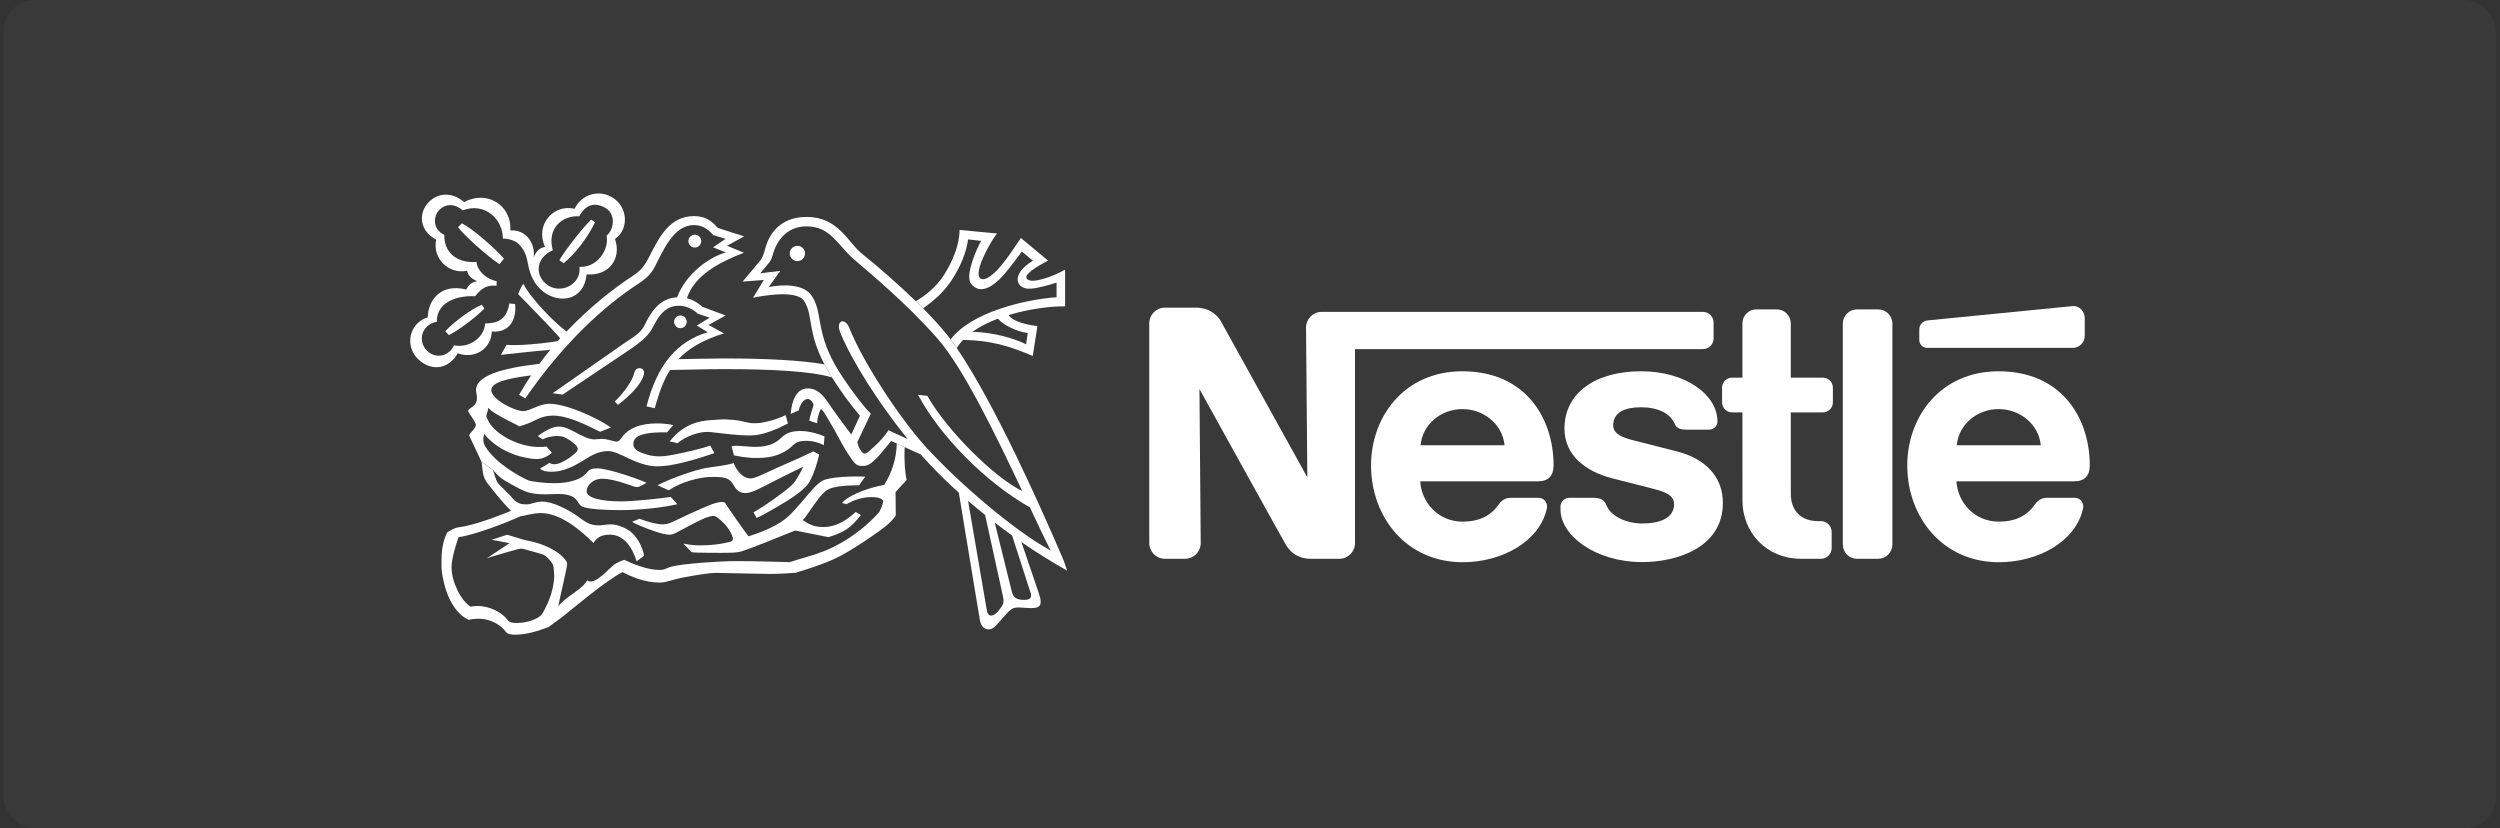
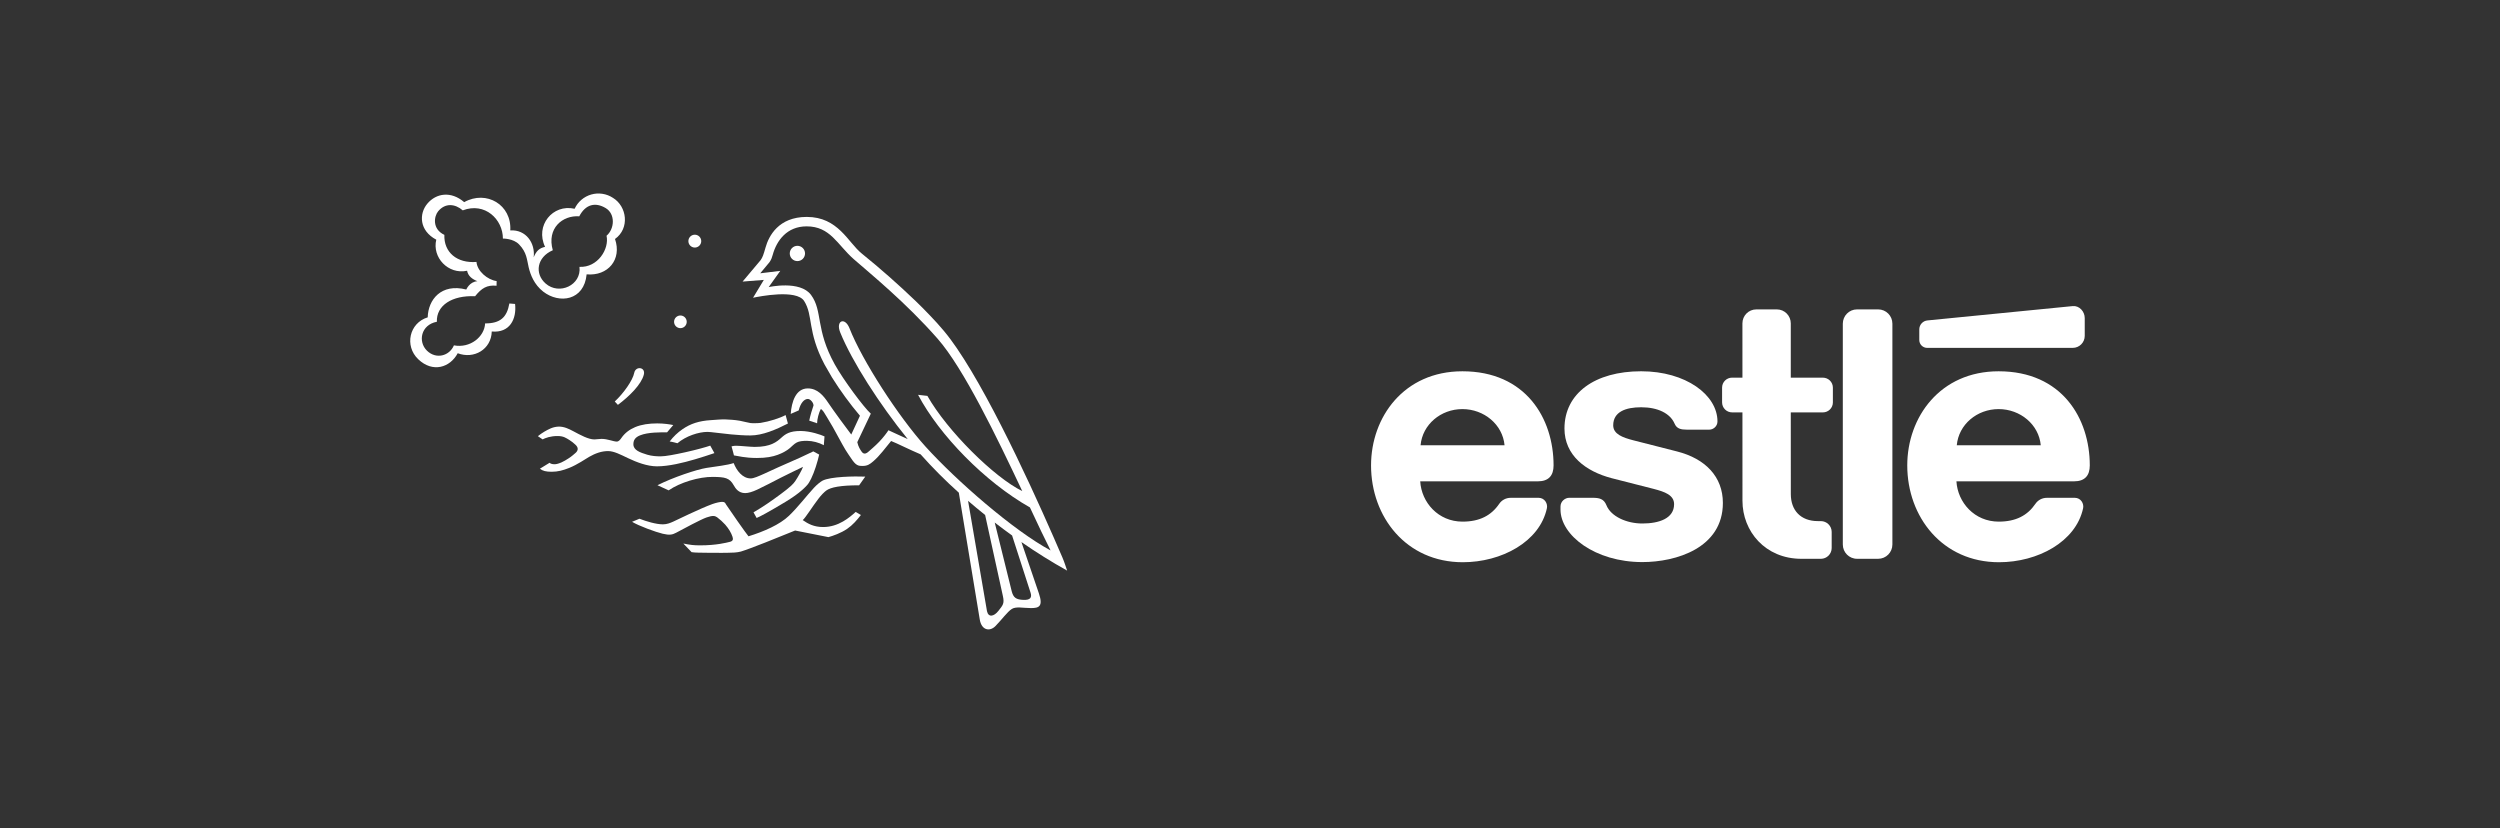
<svg xmlns="http://www.w3.org/2000/svg" width="323" height="107" viewBox="0 0 323 107" fill="none">
  <rect x="0" y="0" width="323" height="107" fill="#333333" stroke="none" />
-   <rect x="0.475" width="322" height="107" rx="4" fill="white" fill-opacity="0.03" />
  <path fill-rule="evenodd" clip-rule="evenodd" d="M244.497 41.818C244.497 40.798 243.677 39.973 242.657 39.973H239.932C238.912 39.973 238.092 40.802 238.092 41.821V70.351C238.092 71.371 238.914 72.196 239.932 72.196H242.66C243.677 72.196 244.497 71.366 244.497 70.348V41.818ZM247.972 42.576V43.933C247.972 44.492 248.43 44.946 248.991 44.946H267.794C268.652 44.946 269.348 44.253 269.348 43.395V41.099C269.348 40.24 268.644 39.464 267.794 39.548C267.794 39.548 249.614 41.334 249.032 41.399C248.739 41.425 248.467 41.56 248.271 41.779C248.074 41.997 247.967 42.282 247.972 42.576ZM232.748 72.198C228.071 72.198 225.126 68.647 225.126 64.695L225.123 53.28H223.785C223.616 53.28 223.448 53.247 223.291 53.182C223.135 53.117 222.992 53.022 222.873 52.902C222.753 52.783 222.658 52.641 222.593 52.484C222.528 52.327 222.494 52.16 222.494 51.99V50.079C222.494 49.365 223.074 48.791 223.79 48.791L225.123 48.793L225.121 41.775C225.121 40.781 225.92 39.975 226.915 39.975H229.575C230.566 39.975 231.369 40.787 231.369 41.781V48.794L235.512 48.793C236.226 48.793 236.808 49.367 236.808 50.082V51.992C236.808 52.707 236.228 53.282 235.517 53.282L231.369 53.281L231.374 63.84C231.374 65.912 232.629 67.327 234.87 67.327H235.248C236.023 67.327 236.653 67.95 236.653 68.726V70.798C236.653 71.575 236.025 72.199 235.25 72.199L232.748 72.198ZM188.942 47.97C181.38 47.97 177.14 53.893 177.14 60.134C177.14 66.786 181.682 72.64 188.992 72.64C193.996 72.64 198.928 70.001 199.859 65.67C199.986 65.085 199.592 64.319 198.77 64.314L195.193 64.317C194.545 64.317 194.015 64.628 193.696 65.097C192.671 66.598 191.174 67.395 188.959 67.395C185.826 67.395 183.656 64.926 183.492 62.188H198.695C200.095 62.188 200.722 61.426 200.722 60.133C200.722 54.049 197.121 47.97 188.942 47.97ZM188.942 52.855C191.733 52.855 194.143 54.842 194.388 57.532H183.537C183.782 54.842 186.152 52.855 188.942 52.855ZM258.223 47.97C250.659 47.97 246.418 53.893 246.418 60.134C246.418 66.786 250.96 72.64 258.27 72.64C263.274 72.64 268.206 70.001 269.137 65.67C269.263 65.085 268.87 64.319 268.048 64.314L264.473 64.317C263.823 64.317 263.292 64.628 262.973 65.097C261.949 66.598 260.452 67.395 258.237 67.395C255.104 67.395 252.934 64.926 252.77 62.188H267.973C269.372 62.188 270 61.426 270 60.133C270 54.049 266.397 47.97 258.223 47.97ZM258.223 52.855C261.011 52.855 263.424 54.842 263.666 57.532H252.815C253.059 54.842 255.429 52.855 258.223 52.855Z" fill="white" />
-   <path fill-rule="evenodd" clip-rule="evenodd" d="M220.01 40.292H170.763C169.643 40.292 168.74 41.203 168.74 42.323L168.908 61.679C168.908 61.679 158.298 42.495 157.744 41.517C157.224 40.597 156.107 39.748 154.559 39.748H150.51C149.39 39.748 148.484 40.658 148.484 41.778L148.486 70.166C148.486 71.286 149.391 72.195 150.511 72.195H153.108C153.646 72.194 154.162 71.979 154.541 71.598C154.921 71.216 155.134 70.7 155.133 70.162L154.97 50.262C154.97 50.262 165.684 69.636 166.142 70.4C166.76 71.431 167.807 72.195 169.322 72.195H173.042C174.163 72.195 175.067 71.286 175.067 70.166L175.065 45.104H220.012C220.193 45.105 220.373 45.069 220.541 45C220.709 44.931 220.862 44.829 220.99 44.701C221.119 44.572 221.221 44.42 221.29 44.252C221.36 44.084 221.396 43.904 221.396 43.723V41.674C221.395 41.307 221.248 40.955 220.988 40.696C220.728 40.437 220.376 40.292 220.01 40.292Z" fill="white" />
  <path fill-rule="evenodd" clip-rule="evenodd" d="M212.038 52.618C214.179 52.618 215.781 53.396 216.358 54.739C216.634 55.386 217.171 55.51 217.908 55.51H220.853C221.342 55.51 221.897 55.091 221.897 54.454C221.897 51.027 217.816 47.968 212.036 47.968C206.055 47.968 202.129 50.82 202.129 55.36C202.129 58.836 204.87 60.903 208.243 61.785C209.781 62.189 212.407 62.837 213.684 63.173C215.062 63.535 216.293 63.955 216.293 65.138C216.293 67.001 214.327 67.636 212.186 67.636C210.154 67.636 208.131 66.727 207.551 65.278C207.214 64.437 206.627 64.315 205.735 64.315H202.74C202.217 64.315 201.616 64.764 201.616 65.447V65.832C201.616 69.148 206.061 72.621 212.191 72.621C216.538 72.621 222.596 70.813 222.596 64.978C222.596 61.597 220.338 59.257 216.661 58.324C215.223 57.959 211.768 57.08 211.016 56.885C209.675 56.537 208.427 56.1 208.427 54.95C208.427 53.211 210.034 52.618 212.038 52.618ZM103.024 33.734C103.286 33.734 103.537 33.63 103.722 33.445C103.907 33.26 104.011 33.008 104.011 32.746C104.011 32.484 103.907 32.233 103.722 32.048C103.537 31.863 103.286 31.759 103.024 31.759C102.762 31.759 102.511 31.863 102.326 32.048C102.141 32.233 102.037 32.484 102.037 32.746C102.037 33.008 102.141 33.26 102.326 33.445C102.511 33.63 102.762 33.734 103.024 33.734ZM89.769 31.985C89.989 31.985 90.201 31.897 90.356 31.741C90.512 31.585 90.6 31.374 90.6 31.154C90.6 30.933 90.512 30.722 90.356 30.566C90.201 30.41 89.989 30.323 89.769 30.323C89.549 30.323 89.338 30.41 89.182 30.566C89.026 30.722 88.939 30.933 88.939 31.154C88.939 31.374 89.026 31.585 89.182 31.741C89.338 31.897 89.549 31.985 89.769 31.985ZM79.832 52.309L79.428 51.874C80.555 50.826 81.749 49.155 81.942 48.174C82.122 47.261 83.433 47.406 83.183 48.399C82.867 49.668 81.315 51.2 79.832 52.309ZM71.422 32.331C69.347 33.229 69.043 35.358 70.499 36.636C72.254 38.175 75.148 36.835 74.869 34.478C77.223 34.599 78.741 32.166 78.366 30.457C79.414 29.56 79.518 27.642 78.262 26.889C76.915 26.082 75.648 26.391 74.84 27.948C72.684 27.791 70.618 29.488 71.422 32.331L70.424 31.894C69.107 29.139 71.413 26.323 74.241 26.972C74.445 26.529 74.744 26.134 75.115 25.816C75.486 25.498 75.922 25.264 76.392 25.13C76.862 24.996 77.355 24.965 77.838 25.04C78.321 25.114 78.782 25.292 79.19 25.561C81.005 26.661 81.389 29.501 79.459 30.877C80.369 33.528 78.554 35.693 75.793 35.445C75.469 38.853 72.256 39.293 70.181 37.675C69.01 36.762 68.531 35.495 68.305 34.54C68.067 33.529 68.067 32.623 67.069 31.582C66.319 30.796 64.975 30.823 64.975 30.823C64.975 28.347 62.66 26.081 59.788 27.178C58.769 26.3 57.511 26.213 56.609 27.299C56.085 27.929 55.796 29.585 57.412 30.345C57.329 32.601 59.047 34.042 61.561 33.842C61.66 35.041 62.988 36.156 64.165 36.315L64.154 36.917C62.898 36.797 62.219 37.235 61.381 38.274C58.427 38.135 56.358 39.45 56.444 41.571C54.367 41.966 53.979 44.141 55.156 45.3C56.333 46.458 58.059 46.004 58.647 44.62C60.742 45.02 62.592 43.518 62.677 41.785C64.633 41.785 65.49 41.01 65.81 39.21L66.548 39.27C66.766 41.209 65.87 43.049 63.535 42.829C63.475 45.144 61.23 46.438 59.137 45.638C58.159 47.476 55.919 48.211 54.039 46.417C52.223 44.685 52.886 41.719 55.261 41.001C55.315 38.731 56.99 36.576 60.243 37.407C60.243 37.407 60.662 36.394 61.68 36.333C61.002 36.055 60.488 35.68 60.348 34.981C57.894 35.505 55.809 33.243 56.367 30.967C54.153 29.8 54.117 27.611 55.215 26.31C56.36 24.955 58.267 24.655 59.973 26.116C62.862 24.514 66.129 26.476 65.929 29.77C67.95 29.635 69.177 31.403 68.952 33.244C69.284 32.433 69.674 32.057 70.421 31.894L71.422 32.331Z" fill="white" />
-   <path fill-rule="evenodd" clip-rule="evenodd" d="M76.386 28.377L76.875 28.726C75.927 30.728 74.25 32.853 72.814 34.022L72.265 33.609C73.284 31.951 75.469 29.215 76.386 28.377ZM62.25 39.369L62.579 39.858C61.382 41.086 59.167 42.724 57.991 43.292L57.532 42.793C58.669 41.565 60.843 39.957 62.25 39.369ZM65.112 33.422L64.535 34.137C62.968 33.108 59.876 30.343 59.179 29.346L59.666 28.848C61.163 29.607 64.085 32.215 65.112 33.422ZM62.206 59.661C62.385 60.558 62.235 61.552 63.043 62.523C63.329 62.863 64.898 64.93 66.036 65.998C64.49 66.607 61.398 67.866 59.172 68.145C58.726 68.202 58.225 68.515 57.805 68.755C57.527 69.231 57.239 70.082 57.119 71.043C57.033 71.73 57.044 72.494 57.044 73.274C57.044 73.961 57.407 76.121 58.175 77.573C58.944 79.024 59.682 79.672 60.59 80.096C60.77 80.017 61.166 79.958 61.782 79.944C63.463 79.906 64.778 80.836 65.358 81.633C65.58 81.939 66.025 82 66.611 82C67.967 82 69.459 81.553 70.875 81.013C71.177 80.764 72.031 80.195 72.87 79.535C73.707 78.879 78.376 74.915 80.441 73.915C81.529 74.504 83.316 75.264 85.16 75.264C85.266 75.264 85.621 75.268 85.998 75.185C86.575 75.054 87.314 74.797 88.243 74.614C89.907 74.29 91.859 74.004 92.429 74.012C93.96 74.037 98.447 74.153 99.511 74.153C100.627 74.153 102.218 74.055 102.826 73.996C103.765 73.685 105.859 73.105 107.864 72.178C109.865 71.291 114.078 68.365 114.767 67.696C115.102 67.397 115.399 67.068 115.618 66.776C115.7 66.662 115.73 66.617 115.73 66.526L115.707 63.57C115.707 63.57 116.714 62.452 117.099 62.064C117.136 62.028 117.138 61.976 117.133 61.94C116.96 61.366 116.787 59.582 116.886 57.772L115.866 57.297C115.82 59.197 115.257 61.05 114.236 62.654C112.721 62.894 109.828 63.791 108.786 64.978L109.359 65.141C110.337 64.602 111.384 64.223 112.581 64.223C113.639 64.223 114.105 64.502 114.105 64.799C114.105 65.008 113.906 65.508 113.829 65.667C113.738 65.848 113.677 66.079 113.5 66.272C112.054 67.859 110.361 69.201 108.485 70.244C107.155 70.988 105.902 71.489 103.941 72.045C103.355 72.211 102.55 72.449 102.027 72.63C101.288 72.606 97.428 72.494 95.173 72.494C92.919 72.494 88.27 72.823 86.793 73.196C86.122 73.366 85.955 73.636 85.176 73.636C83.72 73.636 81.81 72.897 80.637 72.328C80.468 72.378 80.043 72.566 79.62 72.777C78.787 73.192 76.936 75.763 75.86 74.985C75.31 76.112 72.937 77.18 72.125 78.349C72.214 77.737 73.172 73.767 73.263 72.973C73.279 72.833 73.291 72.719 73.201 72.569C72.335 71.121 69.913 70.2 68.548 69.933C68.147 69.854 67.95 69.8 67.68 69.738L65.527 69.087L63.528 69.738L65.834 70.18L62.908 72.121C63.416 71.926 66.569 71.051 66.802 70.981C67.06 70.905 67.404 70.829 67.78 70.96C68.209 71.11 69.426 71.389 70.15 71.641C70.576 71.788 71.273 72.571 71.452 72.987C71.525 73.161 71.553 73.527 71.601 74.336C71.63 74.846 71.5 75.554 71.377 76.104C71.055 77.543 70.4 78.668 70.194 79.07C69.909 79.624 69.514 79.802 69.126 79.986C68.488 80.285 67.708 80.473 66.842 80.485C66.247 80.492 65.849 80.461 65.595 80.116C64.796 79.036 62.822 77.989 60.806 78.379C59.569 77.631 58.343 75.214 58.343 73.289C58.343 72.135 58.926 70.316 59.239 69.403C61.252 69.133 65.279 67.598 67.239 66.707C67.649 66.686 68.775 66.288 69.852 66.288C72.486 66.288 75.099 68.594 76.686 70.151C76.945 69.723 77.434 69.074 78.78 69.074C80.645 69.074 81.713 70.77 82.247 72.516L83.219 71.809C83.025 70.724 82.512 69.722 81.744 68.931C81.1 68.287 79.874 67.752 78.915 67.752C78.338 67.752 77.739 67.881 77.361 67.881C76.028 67.881 75.485 67.287 74.502 66.609C73.439 65.874 71.463 64.808 70.052 64.808C69.144 64.808 68.736 65.165 67.987 65.167C66.885 65.174 66.475 64.715 65.948 64.058C65.717 63.77 64.601 62.779 64.303 62.381C64.131 62.152 63.827 61.215 63.717 60.746L62.206 59.661Z" fill="white" />
-   <path fill-rule="evenodd" clip-rule="evenodd" d="M63.721 60.747C64.041 61.089 64.349 61.467 64.749 61.774C65.135 62.066 65.624 62.321 66.082 62.581C66.729 62.947 67.463 63.368 68.192 63.599C68.83 63.791 69.658 63.87 70.435 63.87C71.543 63.87 72.85 63.642 73.932 64.147C74.658 64.487 74.707 65.253 75.283 65.477C76.181 65.826 78.676 65.908 80.058 65.908C82.797 65.908 85.759 65.561 87.509 65.141L86.656 64.2C85.445 64.393 81.891 64.78 80.26 64.78C77.963 64.78 75.792 64.414 75.792 63.461C75.792 62.804 76.5 61.853 77.847 61.853C79.293 61.853 81.479 62.728 81.883 62.848C82.288 62.968 82.452 62.936 82.706 62.819L83.553 62.381C82.429 61.858 78.517 60.511 77.154 60.511C76.509 60.511 76.16 60.604 75.741 61.144C75.218 61.817 73.822 62.431 71.591 62.431C70.369 62.431 68.62 62.213 68.236 62.055C67.564 61.779 66.249 61.015 65.408 60.407C64.324 59.624 63.38 58.756 62.73 57.742C62.542 57.452 62.444 57.113 62.446 56.767C62.448 56.504 62.522 56.259 62.549 56.065C62.743 56.334 62.953 56.529 63.221 56.781C64.398 57.928 66.135 58.789 67.921 59.132C68.431 59.229 68.883 59.306 69.386 59.306C70.148 59.306 70.853 58.897 71.3 58.497L70.599 57.681C70.372 57.749 69.904 57.749 69.595 57.749C67.002 57.749 63.71 56.051 62.953 54.088C62.877 53.895 62.787 53.789 62.862 53.61C62.938 53.429 63.032 53.047 63.086 52.695C63.238 52.869 63.551 53.133 63.949 53.389C64.913 54.008 66.751 54.865 67.111 55.09C68.037 54.823 68.735 54.512 69.285 54.226C69.943 53.881 70.674 53.698 71.416 53.693C73.311 53.693 75.49 54.775 77.536 55.784L78.932 55.233C77.117 53.956 73.166 52.168 70.971 52.168C69.675 52.168 68.457 53.117 67.59 53.117C66.525 53.117 63.475 51.628 63.475 50.387C63.475 49.433 65.449 48.892 68.623 48.501C68.071 49.318 67.551 50.157 67.066 51.015L67.874 51.465C72.846 44.258 78.018 39.579 82.369 36.728C83.949 35.691 84.309 35.087 84.861 33.956C86.209 31.199 87.48 29.079 89.691 29.079C90.723 29.079 91.567 29.659 92.145 30.378L93.746 30.857L92.126 31.955L93.782 32.613C91.621 33.22 88.668 35.323 87.473 38.41C85.17 38.533 84.059 40.399 83.306 41.962C82.798 43.016 81.991 43.438 80.814 44.235L71.398 50.804L72.693 50.983L81.392 45.153C83.108 43.995 83.924 43.14 84.335 42.317C85.142 40.703 86.011 39.502 87.717 39.502C88.556 39.502 89.453 39.862 90.171 40.54L91.697 41.039L90.031 42.059L91.427 42.916C87.438 44.168 84.963 47.029 83.526 52.5L84.585 52.74C85.115 50.928 85.637 49.267 86.572 47.801C88.885 47.774 91.226 47.69 93.523 47.69C99.654 47.69 104.744 47.949 107.49 48.758L106.518 47.069C103.579 46.569 99.316 46.311 93.523 46.311C91.581 46.311 89.613 46.383 87.659 46.404C88.92 45.067 90.736 43.944 93.533 43.075L91.548 41.982L93.752 40.758L90.749 39.641C90.224 39.168 89.57 38.735 88.749 38.529C89.71 35.571 92.986 33.842 96.126 32.651L93.927 31.754L96.146 30.538L92.73 29.447C91.838 28.399 90.979 27.921 89.661 27.921C86.493 27.921 85.162 30.674 83.906 33.114C83.245 34.399 82.826 34.94 81.702 35.678C79.266 37.273 76.16 39.711 73.195 42.835C71.646 41.717 68.482 38.45 67.621 36.666C67.282 37.086 66.947 37.999 66.947 37.999C67.271 38.342 71 42.111 72.385 43.708L72.072 44.059C70.595 44.352 66.757 44.721 65.451 44.544L64.718 45.846C65.693 45.75 69.506 45.301 71.088 45.208C70.603 45.796 70.134 46.396 69.68 47.008C64.776 47.566 61.502 48.572 61.502 50.385C61.502 50.683 61.621 51.022 61.621 51.343C61.621 52.102 61.338 52.381 60.799 52.721C60.447 52.941 60.425 53.096 60.575 53.305C60.726 53.517 61.482 54.636 61.482 54.857C61.482 55.219 61.121 55.584 60.83 55.908C60.575 56.194 60.585 56.269 60.785 56.629L62.207 59.653L63.721 60.747ZM124.43 43.912C124.117 44.242 123.841 44.594 123.609 44.968L122.819 43.858C125.457 40.34 132.422 38.69 136.508 38.4V36.513C135.99 36.673 135.431 36.853 134.913 36.977C134.18 37.153 133.508 37.317 132.937 37.301C132.366 37.288 131.903 37.059 131.69 36.754C131.141 35.97 131.651 34.786 133.446 33.679L132.03 32.5C130.937 33.919 129.861 35.484 128.766 36.418C127.771 37.268 126.728 37.691 125.886 37.062C125.432 36.723 125.262 36.569 125.217 35.684C125.277 34.386 126.067 32.401 126.763 31.122L125.087 30.925C124.789 32.882 123.987 34.551 123.129 35.928C122.06 37.646 120.681 38.851 119.261 39.838L118.329 38.92C119.475 38.243 120.91 37.142 121.897 35.625C123.042 33.863 123.971 31.684 123.972 29.705L128.82 30.165C128.14 31.031 127.016 33.007 126.589 34.425C126.367 35.166 126.378 35.754 126.646 35.955C127.16 36.34 128.06 35.725 128.933 34.788C130.165 33.464 131.371 31.466 131.903 30.753L135.41 33.665C133.851 34.491 132.341 35.435 132.641 35.965C132.916 36.448 133.915 36.303 135.008 35.968C135.914 35.688 136.786 35.308 137.609 34.836V39.579C135.919 39.556 133.056 39.871 130.299 40.709C130.955 41.635 132.837 41.975 134.033 42.14L133.433 45.989C130.415 44.72 128.087 43.982 124.43 43.912L125.64 42.872C128.336 42.928 131.037 43.712 132.568 44.482L132.787 43.026C131.408 42.843 129.671 42.059 128.935 41.169C127.735 41.621 126.598 42.184 125.64 42.872L124.43 43.912Z" fill="white" />
  <path fill-rule="evenodd" clip-rule="evenodd" d="M109.983 56.141L111.106 53.715C109.786 52.152 108.578 50.497 107.492 48.763L106.52 47.074C104.274 42.806 105.092 40.766 103.894 38.888C102.903 37.336 98.092 38.302 97.294 38.469L98.686 36.163L95.943 36.381L98.267 33.617C98.521 33.257 98.641 32.928 98.91 31.97C99.32 30.513 100.571 28.026 104.232 28.026C108.297 28.026 109.556 31.317 111.329 32.747C113.748 34.703 116.083 36.762 118.327 38.918L119.259 39.837C120.459 41.065 121.687 42.328 122.819 43.856L123.609 44.966C128.502 52.115 134.58 65.779 137.268 72.037C137.528 72.641 137.713 73.257 137.874 73.723C135.846 72.592 133.875 71.361 131.968 70.034L130.762 69.184C130.005 68.639 129.257 68.081 128.518 67.512L127.278 66.537C126.532 65.939 125.797 65.329 125.073 64.705L127.519 78.963C127.699 79.802 128.416 79.664 128.994 78.925C129.573 78.185 129.792 77.984 129.573 77.007L127.278 66.537L128.518 67.512L130.718 76.408C130.931 77.21 131.27 77.465 132.207 77.505C133.146 77.546 133.345 77.186 133.146 76.568L130.762 69.184L131.968 70.034L134.224 76.666C134.803 78.364 134.224 78.564 133.207 78.564C132.19 78.564 131.272 78.324 130.713 78.685C130.156 79.043 129.455 80.024 128.618 80.884C127.878 81.641 126.802 81.444 126.583 80.023L123.879 63.653C122.141 62.097 120.493 60.444 118.943 58.701C118.252 58.403 117.567 58.093 116.887 57.771L115.867 57.295C115.626 57.18 115.381 57.074 115.132 56.978C114.384 57.878 113.666 58.881 112.828 59.599C112.383 59.983 112.079 60.201 111.421 60.201C111.218 60.201 110.967 60.199 110.732 60.065C110.482 59.925 110.246 59.641 109.984 59.242C109.786 58.938 109.492 58.55 109.236 58.12C108.701 57.222 108.125 56.095 107.605 55.184C107.023 54.159 106.522 53.395 106.454 53.268C106.349 53.073 106.065 52.833 106.065 52.833C105.78 53.299 105.57 54.196 105.57 54.69L104.553 54.346C104.687 53.672 104.957 52.803 105.106 52.384C105.106 52.024 104.702 51.545 104.373 51.545C103.909 51.545 103.431 52.054 103.191 53.028L102.159 53.477C102.279 51.904 102.816 50.183 104.373 50.183C105.63 50.183 106.408 51.142 107.007 52.04C107.604 52.936 109.565 55.618 109.983 56.141L110.761 57.128C110.897 57.745 111.158 58.101 111.284 58.298C111.555 58.717 111.854 58.688 112.258 58.312C112.442 58.143 113.035 57.66 113.609 57.061C114.108 56.54 114.592 55.907 114.787 55.587C115.358 55.843 116.421 56.353 117.277 56.729C113.604 52.199 110.087 46.702 108.562 42.963C107.931 41.418 109.164 40.9 109.759 42.423C111.376 46.557 116.104 53.865 119.575 57.697C123.588 62.129 130.948 68.541 135.736 71.117C135.042 69.761 134.125 67.816 133.067 65.56C127.243 62.264 121.357 56.21 118.614 51.01L119.82 51.149C122.374 55.668 128.473 61.696 132.076 63.449C128.782 56.453 124.494 47.585 121.148 43.771C116.997 39.04 112.464 35.381 110.299 33.478C108.164 31.601 107.285 29.245 104.213 29.245C101.678 29.245 100.347 31.071 99.839 32.915C99.733 33.274 99.674 33.498 99.42 33.872L98.223 35.31L100.811 34.996L99.313 37.092C99.313 37.092 103.371 36.181 104.791 38.11C106.32 40.191 105.333 42.526 107.843 47.066C108.947 49.062 111.617 52.65 112.51 53.446L110.761 57.128L109.983 56.141ZM70.107 56.77L69.493 56.353C70.009 55.939 70.577 55.596 71.183 55.332C71.509 55.199 71.857 55.125 72.21 55.116C72.897 55.116 73.49 55.404 74.069 55.713C74.984 56.201 76.012 56.774 76.799 56.774C77.098 56.774 77.388 56.703 77.727 56.703C78.507 56.703 79.255 57.053 79.683 57.053C79.942 57.053 80.122 56.819 80.293 56.574C80.722 55.956 81.315 55.497 82.072 55.18C82.885 54.84 83.863 54.704 84.926 54.704C85.764 54.704 86.568 54.825 86.986 54.916C86.986 54.916 86.347 55.686 86.187 55.857C85.342 55.857 83.731 55.828 82.696 56.247C82.06 56.504 81.833 56.873 81.833 57.401C81.833 58.162 82.684 58.462 83.633 58.75C84.192 58.919 84.82 58.961 85.349 58.961C86 58.961 87.25 58.716 88.484 58.444C89.974 58.116 91.359 57.724 91.764 57.574L92.302 58.542C90.643 59.104 88.948 59.637 87.374 59.957C86.484 60.138 85.636 60.25 84.88 60.25C83.617 60.25 82.246 59.719 81.118 59.182C80.167 58.728 79.32 58.28 78.561 58.28C77.709 58.28 76.907 58.575 76.117 59.026C75.731 59.248 74.565 60.051 73.527 60.459C72.73 60.775 72.081 60.951 71.274 60.951C70.554 60.951 70.125 60.849 69.753 60.558L71.003 59.792C71.165 59.951 71.453 59.98 71.632 59.98C71.812 59.98 72.026 59.957 72.517 59.754C72.798 59.636 73.206 59.385 73.445 59.23C73.939 58.911 74.103 58.724 74.297 58.571C74.675 58.272 74.815 57.875 74.332 57.444C74.096 57.221 73.839 57.021 73.564 56.847C73.132 56.588 72.82 56.335 72.038 56.335C71.115 56.332 70.464 56.586 70.107 56.77Z" fill="white" />
  <path fill-rule="evenodd" clip-rule="evenodd" d="M87.525 57.267C87.525 57.267 86.781 57.06 86.522 57.04C86.99 56.419 87.556 55.878 88.198 55.439C89.213 54.752 90.275 54.376 91.882 54.279C92.32 54.252 93.21 54.167 93.708 54.188C94.157 54.209 94.915 54.238 95.614 54.367C96.108 54.46 96.568 54.598 96.951 54.657C97.184 54.693 97.995 54.681 98.277 54.636C99.415 54.457 100.781 54.017 101.5 53.625L101.799 54.72C100.263 55.504 98.526 56.261 96.937 56.261C96.128 56.261 95.268 56.2 94.467 56.125C93.054 55.99 91.832 55.801 91.41 55.801C90.267 55.801 88.621 56.334 87.525 57.267ZM86.391 63.354L84.945 62.692C86.95 61.676 90.012 60.658 91.268 60.456C92.525 60.259 93.962 60.107 94.789 59.828C95.168 60.787 95.918 61.812 96.995 61.812C97.388 61.812 98.034 61.515 98.684 61.227C99.413 60.906 100.147 60.554 100.526 60.383C100.936 60.202 102.268 59.617 103.397 59.113C103.961 58.856 104.522 58.592 105.079 58.319L105.838 58.73C105.611 59.727 105.231 60.954 104.805 61.832C104.638 62.177 104.471 62.46 104.291 62.664C103.961 63.036 103.429 63.53 102.734 64.022C101.976 64.562 101.051 65.115 100.07 65.678C99.306 66.12 98.537 66.567 97.757 66.924L97.352 66.19C98.554 65.51 99.775 64.648 100.849 63.852C101.357 63.476 101.849 63.095 102.201 62.772C102.462 62.534 102.625 62.337 102.755 62.144C103.074 61.675 103.594 60.757 103.753 60.317C103.305 60.536 101.609 61.337 100.851 61.734C99.995 62.186 98.606 62.893 97.828 63.262C97.216 63.55 96.669 63.709 96.277 63.709C95.409 63.709 95.014 63.083 94.801 62.705C94.252 61.725 93.664 61.635 92.117 61.615C90.321 61.593 87.858 62.336 86.391 63.354ZM94.825 58.838C94.825 58.838 94.615 57.984 94.515 57.673C94.515 57.673 94.765 57.592 95.094 57.592C95.632 57.592 96.963 57.741 97.515 57.741C99.593 57.741 100.36 57.087 100.97 56.535C101.491 56.066 102.026 55.683 103.439 55.683C104.686 55.683 106.118 56.187 106.527 56.385L106.438 57.522C105.764 57.162 105.015 56.967 104.251 56.955C103.736 56.955 103.272 56.996 102.945 57.167C102.578 57.357 102.354 57.643 102.008 57.926C101.642 58.228 101.139 58.52 100.482 58.763C99.824 59.005 99.01 59.171 97.796 59.171C96.193 59.169 95.324 58.901 94.825 58.838Z" fill="white" />
  <path fill-rule="evenodd" clip-rule="evenodd" d="M81.662 67.417L82.62 67.02C83.498 67.36 84.767 67.745 85.649 67.745C86.18 67.745 86.619 67.555 86.98 67.394C87.263 67.267 90.455 65.7 92.039 65.124C92.542 64.943 93.054 64.841 93.302 64.841C93.681 64.841 93.703 65.01 93.81 65.186C94.109 65.664 96.466 69.03 96.705 69.289C98.704 68.675 100.751 67.774 101.932 66.641C103.162 65.454 104.184 64.079 105.171 63.016C105.551 62.605 106.022 62.234 106.256 62.109C107.277 61.565 110.455 61.52 111.792 61.579L110.999 62.701C108.645 62.701 107.327 62.944 106.735 63.391C106.484 63.579 106.106 63.96 105.745 64.43C104.941 65.479 104.063 66.915 103.712 67.196C104.401 67.674 105.155 68.093 106.351 68.093C108.346 68.093 109.775 66.844 110.557 66.139L111.228 66.538C110.733 67.182 110.165 67.841 109.443 68.334C108.641 68.878 107.631 69.231 107.034 69.397C105.876 69.178 103.327 68.662 102.729 68.543C100.525 69.442 96.934 70.896 95.727 71.259C95.461 71.326 95.189 71.369 94.914 71.388C93.961 71.44 92.635 71.433 91.428 71.419C90.571 71.408 89.76 71.412 89.353 71.338L88.289 70.227C89.228 70.406 89.593 70.46 90.47 70.46C92.545 70.46 93.88 70.113 94.32 70.001C94.69 69.906 94.752 69.692 94.642 69.356C94.467 68.824 94.159 68.317 93.692 67.776C93.373 67.428 93.022 67.111 92.644 66.827C92.359 66.632 92.081 66.582 91.298 66.85C90.572 67.097 88.319 68.317 87.349 68.834C86.868 69.091 86.495 69.165 85.633 68.961C84.72 68.746 82.537 67.947 81.662 67.417ZM87.907 42.398C88.124 42.398 88.332 42.311 88.486 42.158C88.639 42.004 88.725 41.796 88.725 41.579C88.725 41.362 88.639 41.154 88.486 41C88.332 40.847 88.124 40.761 87.907 40.761C87.691 40.761 87.483 40.847 87.329 41C87.176 41.154 87.09 41.362 87.09 41.579C87.09 41.796 87.176 42.004 87.329 42.158C87.483 42.311 87.691 42.398 87.907 42.398Z" fill="white" />
</svg>